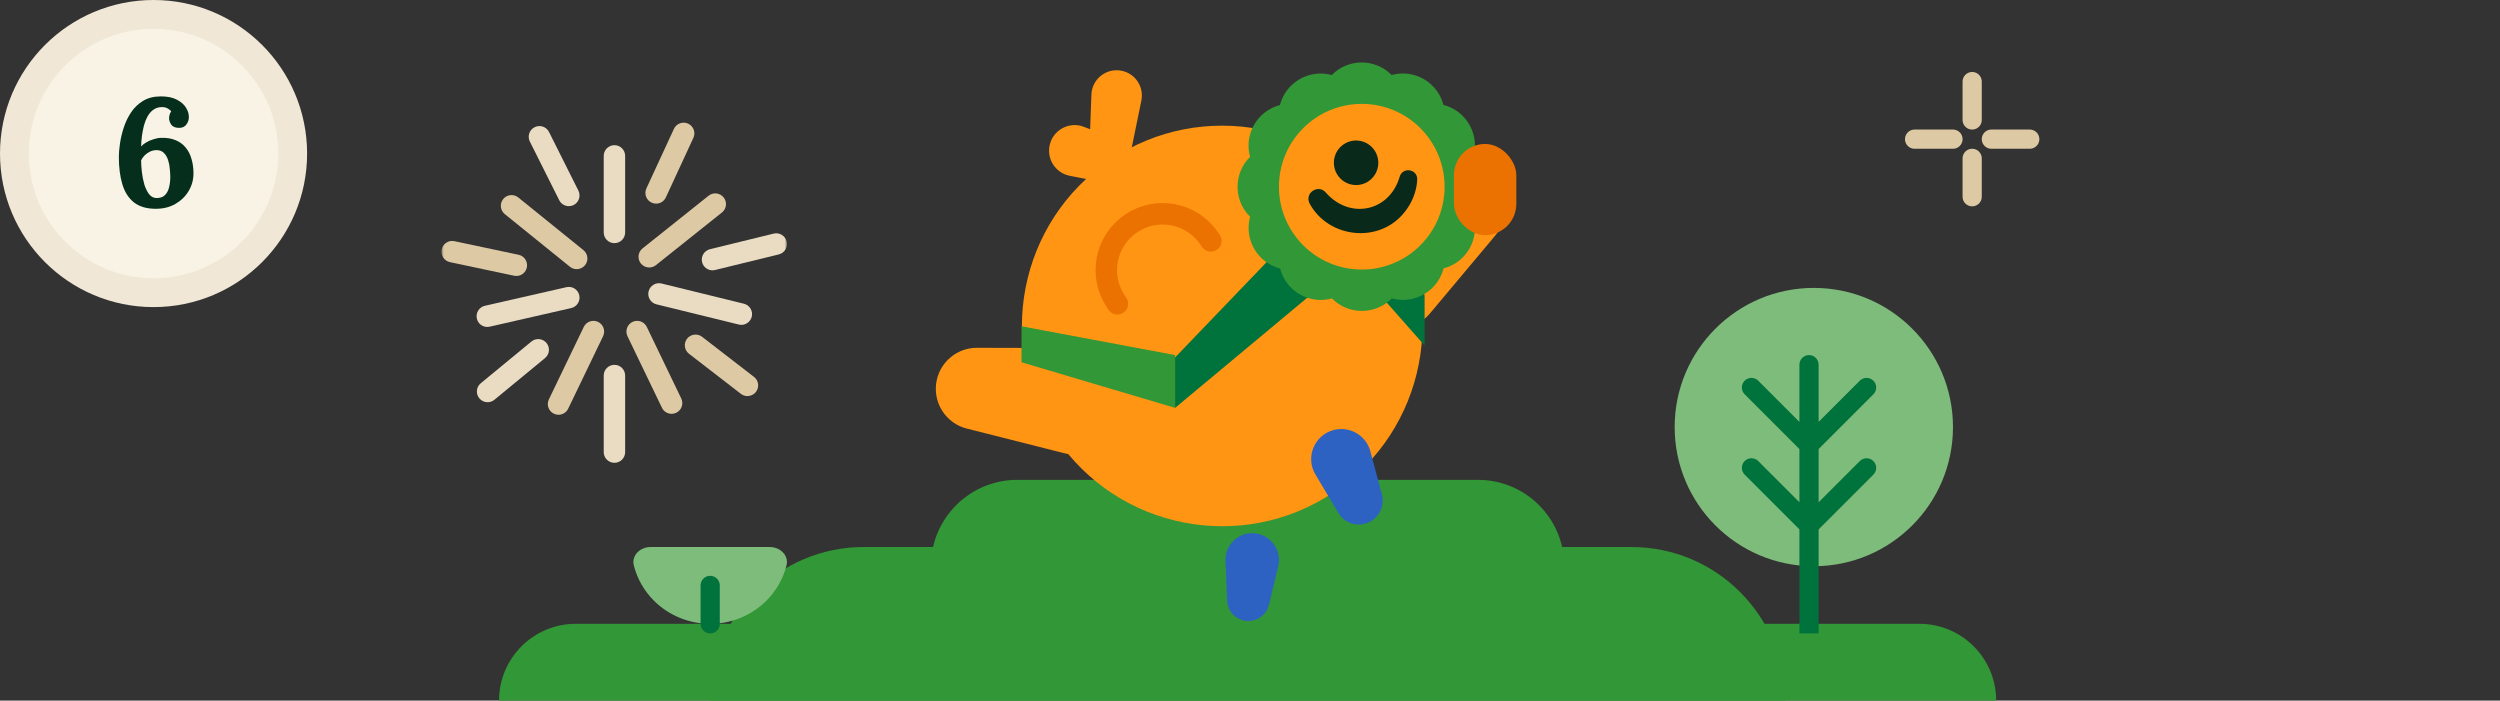
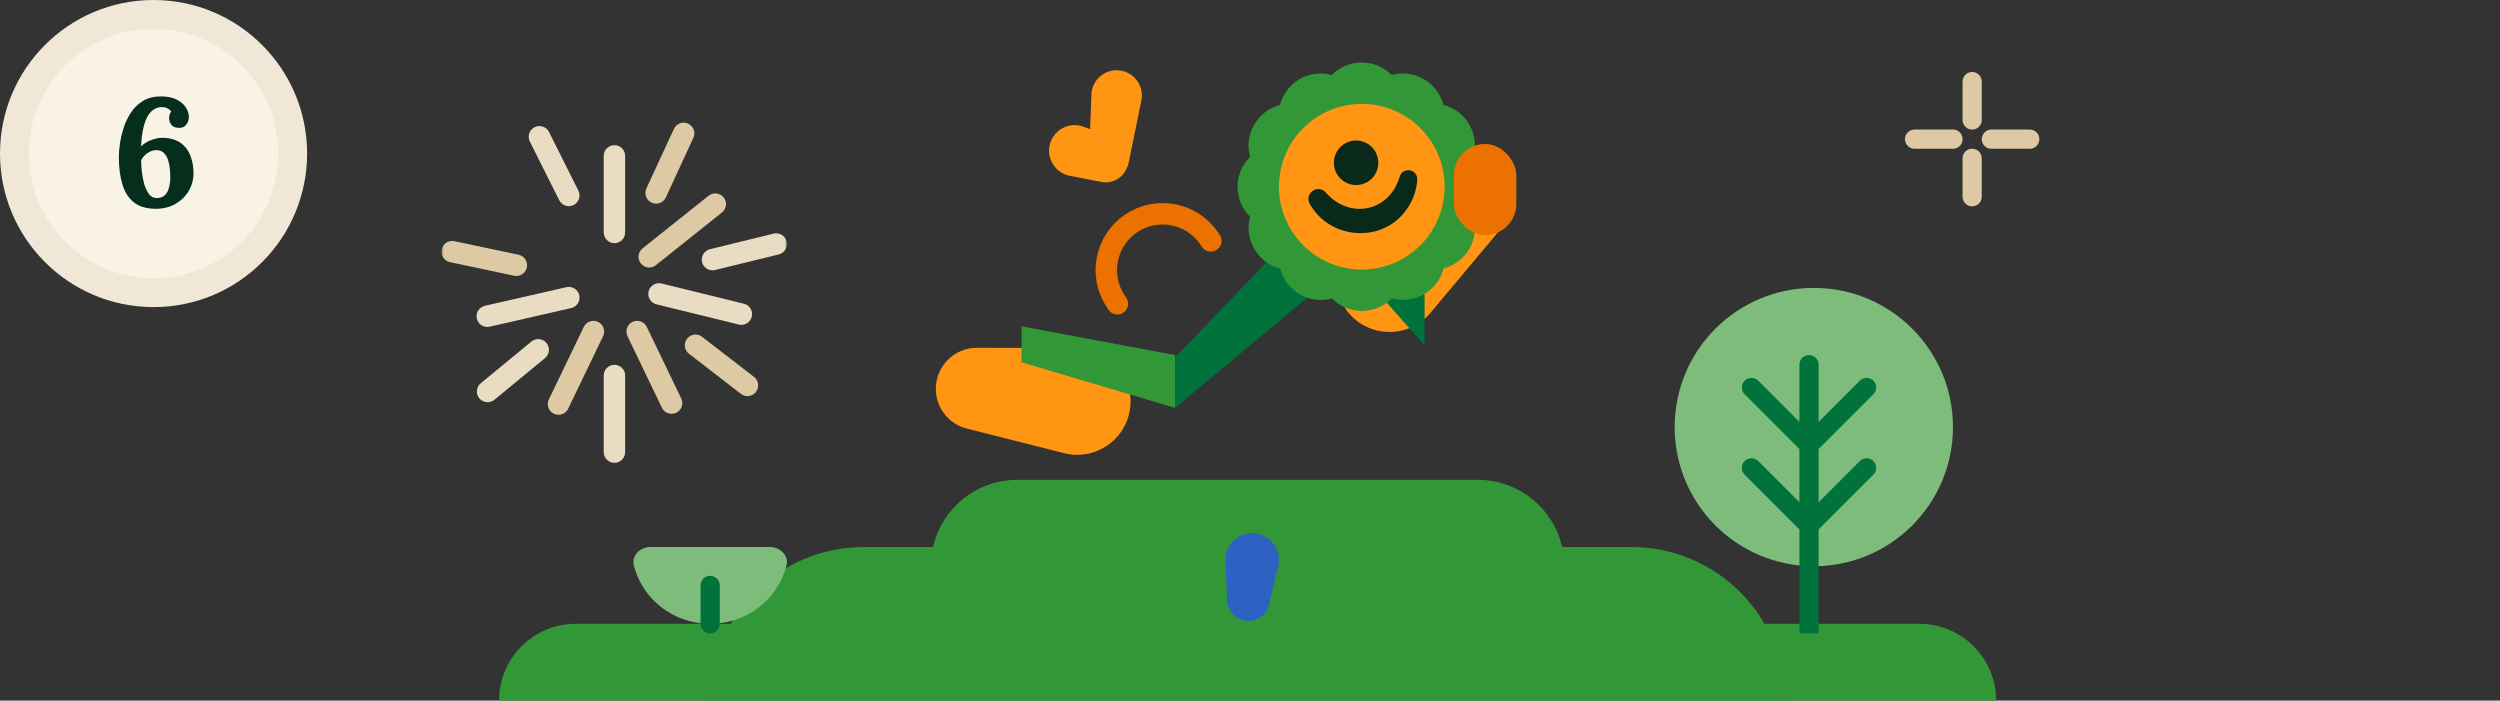
<svg xmlns="http://www.w3.org/2000/svg" width="521" height="146" viewBox="0 0 521 146" fill="none">
  <rect x="0" y="0" width="521" height="146" fill="#333333" stroke="none" />
  <path d="M311.905 38.663C314.21 41.837 314.058 46.171 311.538 49.176L298.098 65.204C293.449 70.749 284.827 70.448 280.576 64.593C276.967 59.622 278.071 52.667 283.041 49.059L299.968 36.769C303.787 33.995 309.132 34.843 311.905 38.663Z" fill="#FF9512" />
  <path d="M104 146C104 137.163 111.163 130 120 130H400C408.837 130 416 137.163 416 146H104Z" fill="#329736" />
  <path d="M148 146C148 128.327 162.327 114 180 114H340C357.673 114 372 128.327 372 146H148Z" fill="#329736" />
  <path d="M194 118C194 108.059 202.059 100 212 100H308C317.941 100 326 108.059 326 118H194Z" fill="#329736" />
-   <circle cx="254.703" cy="67.928" r="41.735" transform="rotate(-33.953 254.703 67.928)" fill="#FF9512" />
  <path d="M252.341 50.2L252.029 49.736C248.408 44.359 241.114 42.935 235.737 46.556V46.556C230.359 50.176 228.935 57.471 232.556 62.848L232.868 63.312" stroke="#EB7100" stroke-width="4.472" stroke-linecap="round" />
  <path fill-rule="evenodd" clip-rule="evenodd" d="M237.86 20.954C238.433 18.153 236.664 15.408 233.877 14.772C230.661 14.038 227.571 16.411 227.45 19.707L227.185 26.934L225.889 26.431C222.81 25.235 219.395 27.098 218.734 30.334C218.141 33.237 220.029 36.067 222.937 36.635L229.505 37.917C231.706 38.347 233.858 37.176 234.739 35.199C234.949 34.829 235.105 34.419 235.195 33.98L237.86 20.954Z" fill="#FF9512" />
  <path d="M195.024 81.006C195.014 84.927 197.674 88.353 201.477 89.314L221.757 94.439C228.772 96.212 235.585 90.92 235.604 83.685C235.619 77.542 230.653 72.55 224.51 72.534L203.593 72.481C198.873 72.469 195.036 76.285 195.024 81.006Z" fill="#FF9512" />
  <path d="M279.251 19.255C275.957 19.725 273.404 22.376 273.061 25.686L271.229 43.342C270.595 49.448 275.869 54.525 281.947 53.659C287.107 52.923 290.694 48.144 289.959 42.984L287.454 25.412C286.889 21.447 283.216 18.69 279.251 19.255Z" fill="#FF9512" />
  <path d="M212.886 68L244.886 74L244.886 85L212.886 75.5L212.886 68Z" fill="#329736" />
  <path d="M244.886 74.5L280.886 37L280.886 55L244.886 85L244.886 74.5Z" fill="#00723B" />
  <path d="M296.886 61.5L281.886 37L281.886 55L296.886 72L296.886 61.5Z" fill="#00723B" />
-   <path d="M284.471 109.138C282.32 109.715 280.048 108.793 278.906 106.88L274.141 98.898C272.007 95.324 273.883 90.701 277.904 89.623C281.25 88.727 284.69 90.713 285.587 94.059L287.993 103.039C288.705 105.695 287.128 108.426 284.471 109.138Z" fill="#2D62C3" />
  <path d="M260.339 129.413C262.317 129.331 263.999 127.946 264.46 126.021L266.383 117.986C267.244 114.388 264.426 110.964 260.729 111.118C257.653 111.246 255.263 113.843 255.39 116.92L255.733 125.175C255.835 127.617 257.897 129.515 260.339 129.413Z" fill="#2D62C3" />
  <path d="M307.076 45.133C308.377 49.842 305.572 54.703 300.845 55.934L300.843 55.935L300.843 55.937C299.821 59.885 296.268 62.497 292.381 62.5C291.612 62.5 290.829 62.4 290.05 62.185C288.336 63.925 286.075 64.796 283.814 64.798C281.553 64.8 279.291 63.933 277.573 62.195C272.864 63.497 268.002 60.692 266.772 55.964L266.77 55.963L266.768 55.961C262.039 54.738 259.227 49.881 260.521 45.17C258.779 43.455 257.909 41.195 257.907 38.934C257.905 36.671 258.772 34.409 260.511 32.691C259.209 27.984 262.014 23.122 266.741 21.89L266.743 21.89L266.743 21.888C267.765 17.939 271.319 15.328 275.206 15.325C275.976 15.324 276.758 15.426 277.536 15.639L277.545 15.63C279.257 13.892 281.515 13.022 283.772 13.02C286.03 13.019 288.289 13.884 290.005 15.62L290.013 15.629C294.722 14.329 299.585 17.133 300.815 21.86L300.816 21.863L300.818 21.863C304.765 22.885 307.377 26.438 307.38 30.324C307.381 31.094 307.28 31.875 307.066 32.654C308.807 34.369 309.678 36.63 309.679 38.892C309.681 41.154 308.814 43.415 307.076 45.133Z" fill="#329736" />
  <path d="M301.054 38.899C301.062 48.431 293.341 56.166 283.807 56.174C274.273 56.182 266.539 48.459 266.532 38.927C266.524 29.393 274.246 21.658 283.779 21.65C293.313 21.643 301.047 29.365 301.054 38.899Z" fill="#FF9512" />
  <path d="M295.355 37.433C295.233 39.892 294.257 42.355 292.616 44.324C287.388 50.801 276.891 49.675 272.936 42.44C271.775 40.234 274.738 38.259 276.323 40.153C281.273 45.785 289.538 44.153 291.682 36.864C292.275 34.705 295.445 35.208 295.355 37.433Z" fill="#09291A" />
  <path d="M281.637 29.387C284.136 28.852 286.602 30.447 287.138 32.952C287.674 35.457 286.078 37.928 283.579 38.463C281.08 38.998 278.62 37.396 278.084 34.891C277.547 32.385 279.138 29.923 281.637 29.387Z" fill="#09291A" />
  <rect x="303" y="30" width="13" height="19" rx="6.5" fill="#EB7100" />
  <path d="M160.415 114C162.609 114 164.435 115.761 163.909 117.841C163.198 120.646 161.716 123.236 159.588 125.314C156.515 128.314 152.346 130 148 130C143.654 130 139.485 128.314 136.412 125.314C134.284 123.236 132.802 120.646 132.091 117.841C131.565 115.761 133.391 114 135.585 114L160.415 114Z" fill="#7EBC7B" />
  <path d="M148 130V122" stroke="#00723B" stroke-width="4" stroke-linecap="round" stroke-linejoin="round" />
  <circle cx="378" cy="89" r="29" fill="#7EBC7B" />
  <path d="M379 76C379 74.895 378.105 74 377 74C375.895 74 375 74.895 375 76H379ZM366.414 96.086C365.633 95.305 364.367 95.305 363.586 96.086C362.805 96.867 362.805 98.133 363.586 98.914L366.414 96.086ZM390.414 98.914C391.195 98.133 391.195 96.867 390.414 96.086C389.633 95.305 388.367 95.305 387.586 96.086L390.414 98.914ZM366.414 79.336C365.633 78.555 364.367 78.555 363.586 79.336C362.805 80.117 362.805 81.383 363.586 82.164L366.414 79.336ZM390.414 82.164C391.195 81.383 391.195 80.117 390.414 79.336C389.633 78.555 388.367 78.555 387.586 79.336L390.414 82.164ZM375 109.5V132H379V109.5H375ZM378.414 108.086L366.414 96.086L363.586 98.914L375.586 110.914L378.414 108.086ZM378.414 110.914L390.414 98.914L387.586 96.086L375.586 108.086L378.414 110.914ZM375 76V92.75H379V76H375ZM375 92.75V109.5H379V92.75H375ZM378.414 91.336L366.414 79.336L363.586 82.164L375.586 94.164L378.414 91.336ZM378.414 94.164L390.414 82.164L387.586 79.336L375.586 91.336L378.414 94.164Z" fill="#00723B" />
  <mask id="mask0_861_4462" style="mask-type:luminance" maskUnits="userSpaceOnUse" x="92" y="25" width="72" height="72">
    <path d="M164 25H92V97H164V25Z" fill="white" />
  </mask>
  <g mask="url(#mask0_861_4462)">
    <path d="M128.048 50.672C126.815 50.672 125.815 49.672 125.815 48.438V32.487C125.815 31.254 126.815 30.254 128.048 30.254C129.281 30.254 130.281 31.254 130.281 32.487V48.438C130.281 49.672 129.281 50.672 128.048 50.672Z" fill="#EADCC2" />
    <path d="M128.048 96.449C126.815 96.449 125.815 95.45 125.815 94.216V78.265C125.815 77.032 126.815 76.032 128.048 76.032C129.281 76.032 130.281 77.032 130.281 78.265V94.216C130.281 95.45 129.281 96.449 128.048 96.449Z" fill="#EADCC2" />
-     <path d="M120.182 56.095C119.689 56.095 119.193 55.933 118.78 55.599L105.202 44.624C104.243 43.849 104.094 42.443 104.869 41.484C105.644 40.525 107.05 40.376 108.009 41.151L121.587 52.126C122.546 52.901 122.695 54.307 121.92 55.266C121.479 55.812 120.833 56.095 120.182 56.095Z" fill="#DDC9A4" />
    <path d="M101.552 68.136C100.533 68.136 99.612 67.434 99.376 66.399C99.102 65.197 99.854 64 101.057 63.725L118.046 59.848C119.248 59.573 120.446 60.325 120.72 61.527C120.995 62.73 120.242 63.927 119.04 64.201L102.05 68.08C101.883 68.118 101.716 68.136 101.552 68.136Z" fill="#EADCC2" />
    <path d="M116.395 86.437C116.07 86.437 115.741 86.366 115.428 86.215C114.317 85.68 113.85 84.345 114.385 83.235L121.66 68.129C122.195 67.018 123.529 66.551 124.64 67.086C125.751 67.621 126.218 68.956 125.683 70.067L118.409 85.172C118.024 85.971 117.227 86.437 116.395 86.437Z" fill="#DDC9A4" />
    <path d="M139.961 86.241C139.131 86.241 138.333 85.775 137.948 84.977L130.768 70.067C130.232 68.956 130.7 67.621 131.81 67.086C132.922 66.551 134.257 67.018 134.792 68.129L141.972 83.039C142.507 84.15 142.04 85.485 140.929 86.02C140.616 86.17 140.286 86.241 139.961 86.241Z" fill="#DDC9A4" />
    <path d="M154.499 67.698C154.323 67.698 154.144 67.676 153.965 67.632L136.804 63.421C135.606 63.126 134.874 61.917 135.168 60.72C135.461 59.522 136.67 58.789 137.869 59.083L155.03 63.296C156.227 63.59 156.96 64.799 156.666 65.997C156.416 67.016 155.503 67.698 154.499 67.698Z" fill="#EADCC2" />
    <path d="M135.299 55.746C134.643 55.746 133.993 55.458 133.552 54.906C132.783 53.941 132.941 52.536 133.905 51.767L147.672 40.789C148.636 40.02 150.041 40.178 150.81 41.143C151.579 42.107 151.421 43.512 150.456 44.281L136.69 55.259C136.279 55.587 135.787 55.746 135.299 55.746Z" fill="#DDC9A4" />
    <path d="M136.733 42.439C136.419 42.439 136.101 42.373 135.798 42.232C134.678 41.715 134.19 40.388 134.708 39.269L140.446 26.859C140.964 25.739 142.29 25.252 143.41 25.769C144.53 26.287 145.017 27.614 144.5 28.733L138.762 41.143C138.384 41.959 137.577 42.439 136.733 42.439Z" fill="#DDC9A4" />
    <path d="M118.544 42.962C117.725 42.962 116.938 42.51 116.546 41.728L110.421 29.505C109.868 28.403 110.315 27.061 111.417 26.509C112.52 25.956 113.861 26.402 114.414 27.505L120.538 39.728C121.091 40.83 120.645 42.172 119.543 42.725C119.222 42.885 118.88 42.962 118.544 42.962Z" fill="#EADCC2" />
    <path d="M107.611 57.512C107.458 57.512 107.303 57.496 107.146 57.462L93.771 54.63C92.564 54.374 91.794 53.189 92.049 51.982C92.305 50.776 93.49 50.005 94.696 50.261L108.072 53.094C109.278 53.349 110.049 54.535 109.794 55.741C109.571 56.792 108.644 57.512 107.611 57.512Z" fill="#DDC9A4" />
    <path d="M101.615 83.822C100.971 83.822 100.331 83.544 99.889 83.008C99.106 82.056 99.242 80.649 100.194 79.865L110.748 71.174C111.7 70.39 113.108 70.527 113.891 71.479C114.675 72.431 114.539 73.838 113.587 74.622L103.033 83.313C102.617 83.655 102.114 83.822 101.615 83.822Z" fill="#EADCC2" />
    <path d="M155.768 82.545C155.291 82.545 154.811 82.392 154.405 82.079L143.584 73.723C142.608 72.97 142.427 71.567 143.181 70.591C143.935 69.615 145.337 69.435 146.313 70.188L157.134 78.544C158.111 79.298 158.291 80.7 157.537 81.676C157.097 82.246 156.436 82.545 155.768 82.545Z" fill="#DDC9A4" />
    <path d="M148.485 56.336C147.48 56.336 146.567 55.653 146.318 54.633C146.025 53.436 146.758 52.227 147.956 51.934L161.236 48.683C162.433 48.39 163.643 49.123 163.936 50.321C164.229 51.519 163.496 52.727 162.298 53.021L149.018 56.271C148.84 56.315 148.661 56.336 148.485 56.336Z" fill="#EADCC2" />
  </g>
  <path d="M411 17V25" stroke="#DDC9A4" stroke-width="4" stroke-linecap="round" />
  <path d="M411 33V41" stroke="#DDC9A4" stroke-width="4" stroke-linecap="round" />
  <path d="M407 29H399" stroke="#DDC9A4" stroke-width="4" stroke-linecap="round" />
  <path d="M423 29H415" stroke="#DDC9A4" stroke-width="4" stroke-linecap="round" />
  <circle cx="32" cy="32" r="29" fill="#F8F3E5" stroke="#F0E7D6" stroke-width="6" />
  <path d="M32.481 43.512C30.582 43.512 29.067 43.075 27.937 42.2C26.806 41.304 25.995 40.045 25.505 38.424C25.014 36.803 24.769 34.893 24.769 32.696C24.769 31.949 24.843 31.043 24.993 29.976C25.142 28.909 25.398 27.811 25.761 26.68C26.123 25.528 26.636 24.451 27.297 23.448C27.958 22.445 28.801 21.635 29.825 21.016C30.849 20.397 32.086 20.088 33.537 20.088C34.881 20.088 35.98 20.312 36.833 20.76C37.708 21.208 38.347 21.763 38.753 22.424C39.158 23.064 39.361 23.715 39.361 24.376C39.361 24.952 39.19 25.475 38.849 25.944C38.508 26.413 38.006 26.648 37.345 26.648C36.556 26.648 36.001 26.424 35.681 25.976C35.382 25.507 35.233 25.059 35.233 24.632C35.233 24.461 35.265 24.237 35.329 23.96C35.393 23.683 35.51 23.437 35.681 23.224C35.51 22.968 35.233 22.744 34.849 22.552C34.486 22.36 34.038 22.285 33.505 22.328C32.886 22.371 32.342 22.573 31.873 22.936C31.425 23.277 31.041 23.736 30.721 24.312C30.422 24.867 30.177 25.496 29.985 26.2C29.814 26.904 29.675 27.629 29.569 28.376C29.483 29.123 29.43 29.837 29.409 30.52C29.643 30.243 29.974 29.976 30.401 29.72C30.849 29.443 31.35 29.219 31.905 29.048C32.459 28.856 32.993 28.749 33.505 28.728C34.7 28.685 35.724 28.845 36.577 29.208C37.43 29.549 38.134 30.061 38.689 30.744C39.243 31.405 39.649 32.195 39.905 33.112C40.182 34.029 40.321 35.032 40.321 36.12C40.321 37.464 39.98 38.701 39.297 39.832C38.636 40.941 37.708 41.837 36.513 42.52C35.34 43.181 33.995 43.512 32.481 43.512ZM32.641 41.272C33.388 41.272 33.964 41.069 34.369 40.664C34.795 40.237 35.084 39.693 35.233 39.032C35.404 38.349 35.489 37.645 35.489 36.92C35.489 36.429 35.457 35.875 35.393 35.256C35.35 34.616 35.233 33.997 35.041 33.4C34.849 32.781 34.561 32.28 34.177 31.896C33.793 31.491 33.27 31.288 32.609 31.288C32.161 31.288 31.724 31.384 31.297 31.576C30.892 31.768 30.518 32.024 30.177 32.344C29.857 32.664 29.601 33.016 29.409 33.4C29.409 34.147 29.462 34.968 29.569 35.864C29.675 36.76 29.846 37.624 30.081 38.456C30.337 39.267 30.668 39.939 31.073 40.472C31.5 41.005 32.022 41.272 32.641 41.272Z" fill="#052E1C" />
</svg>